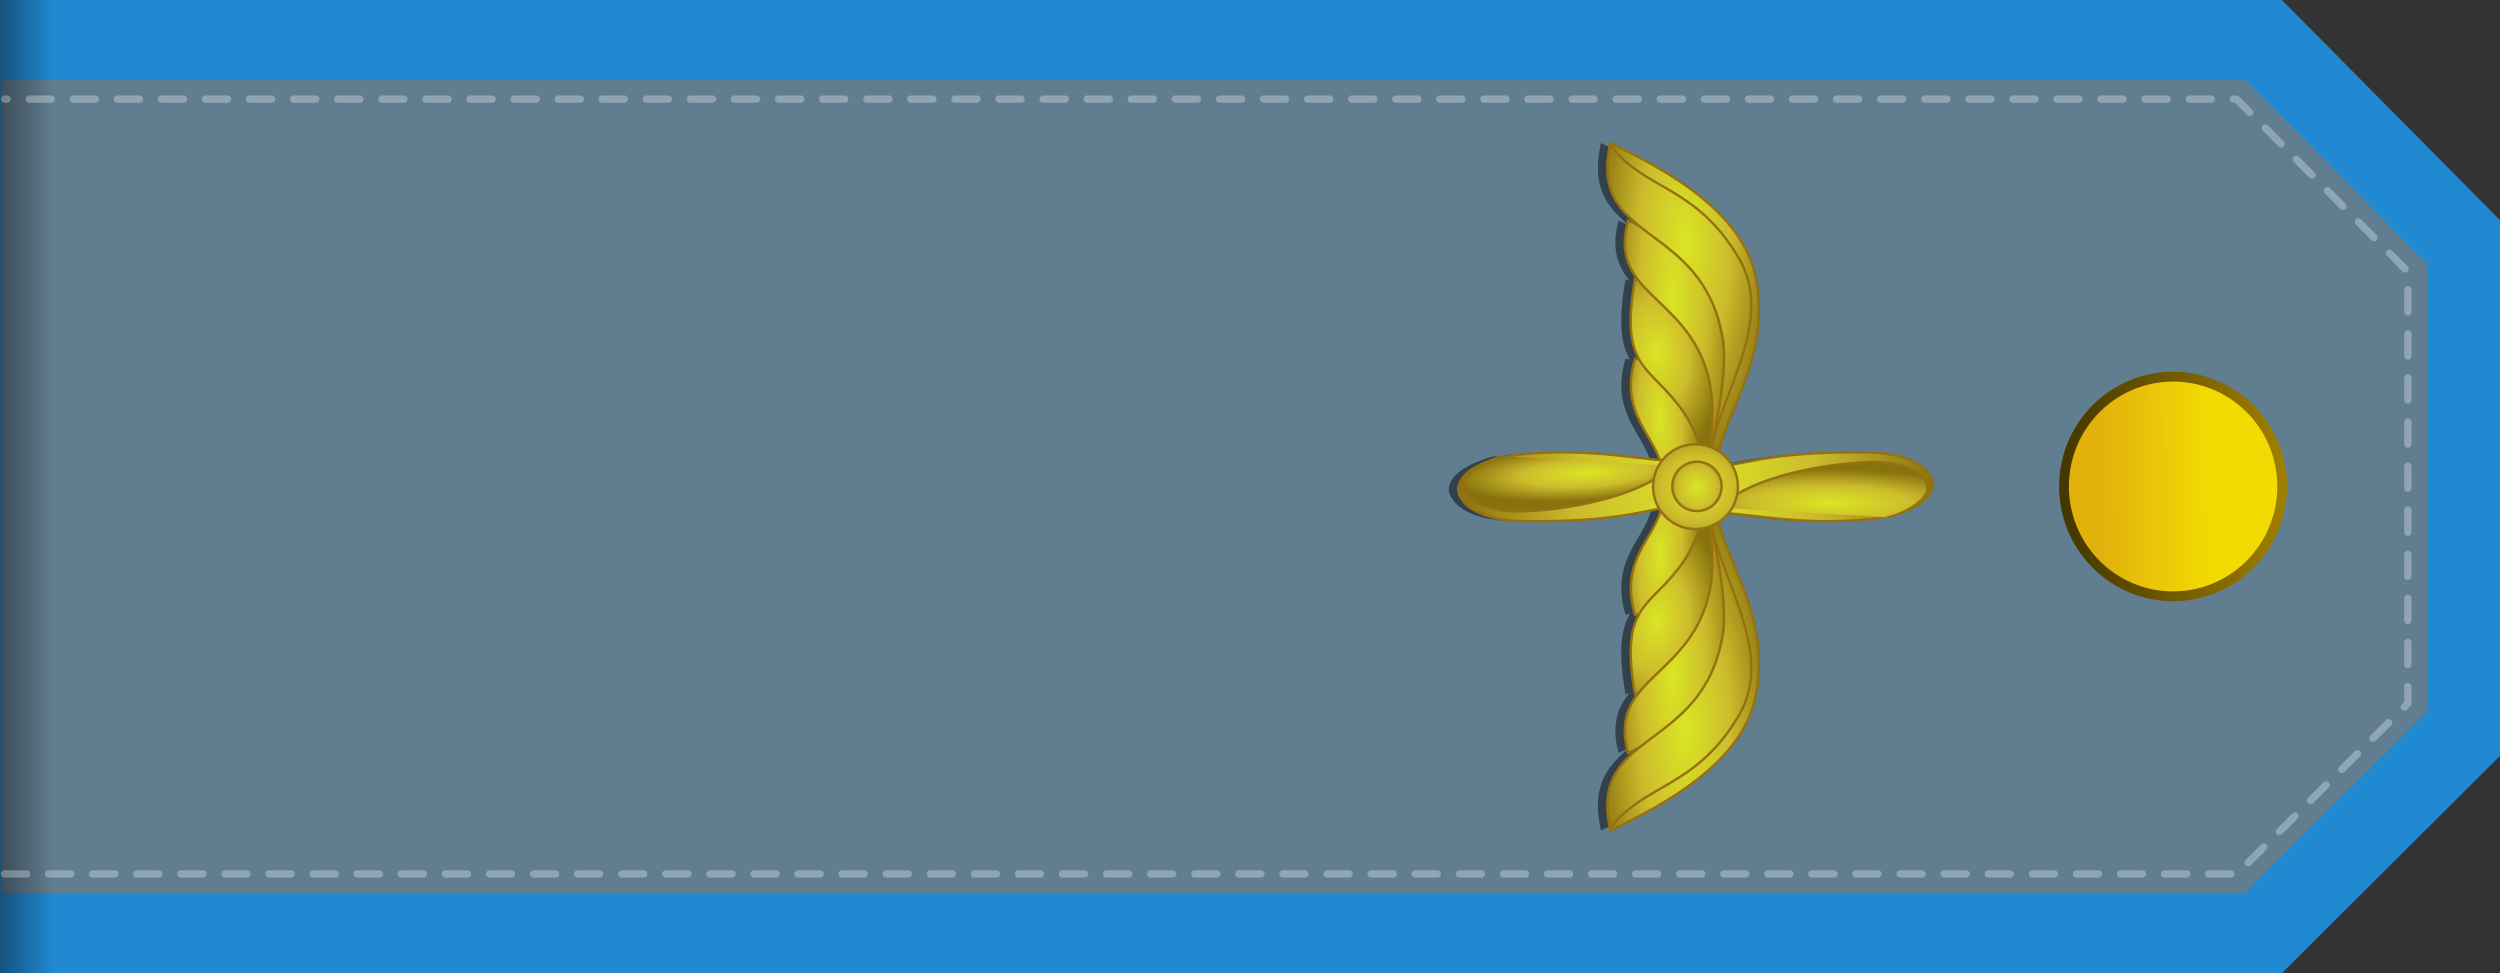
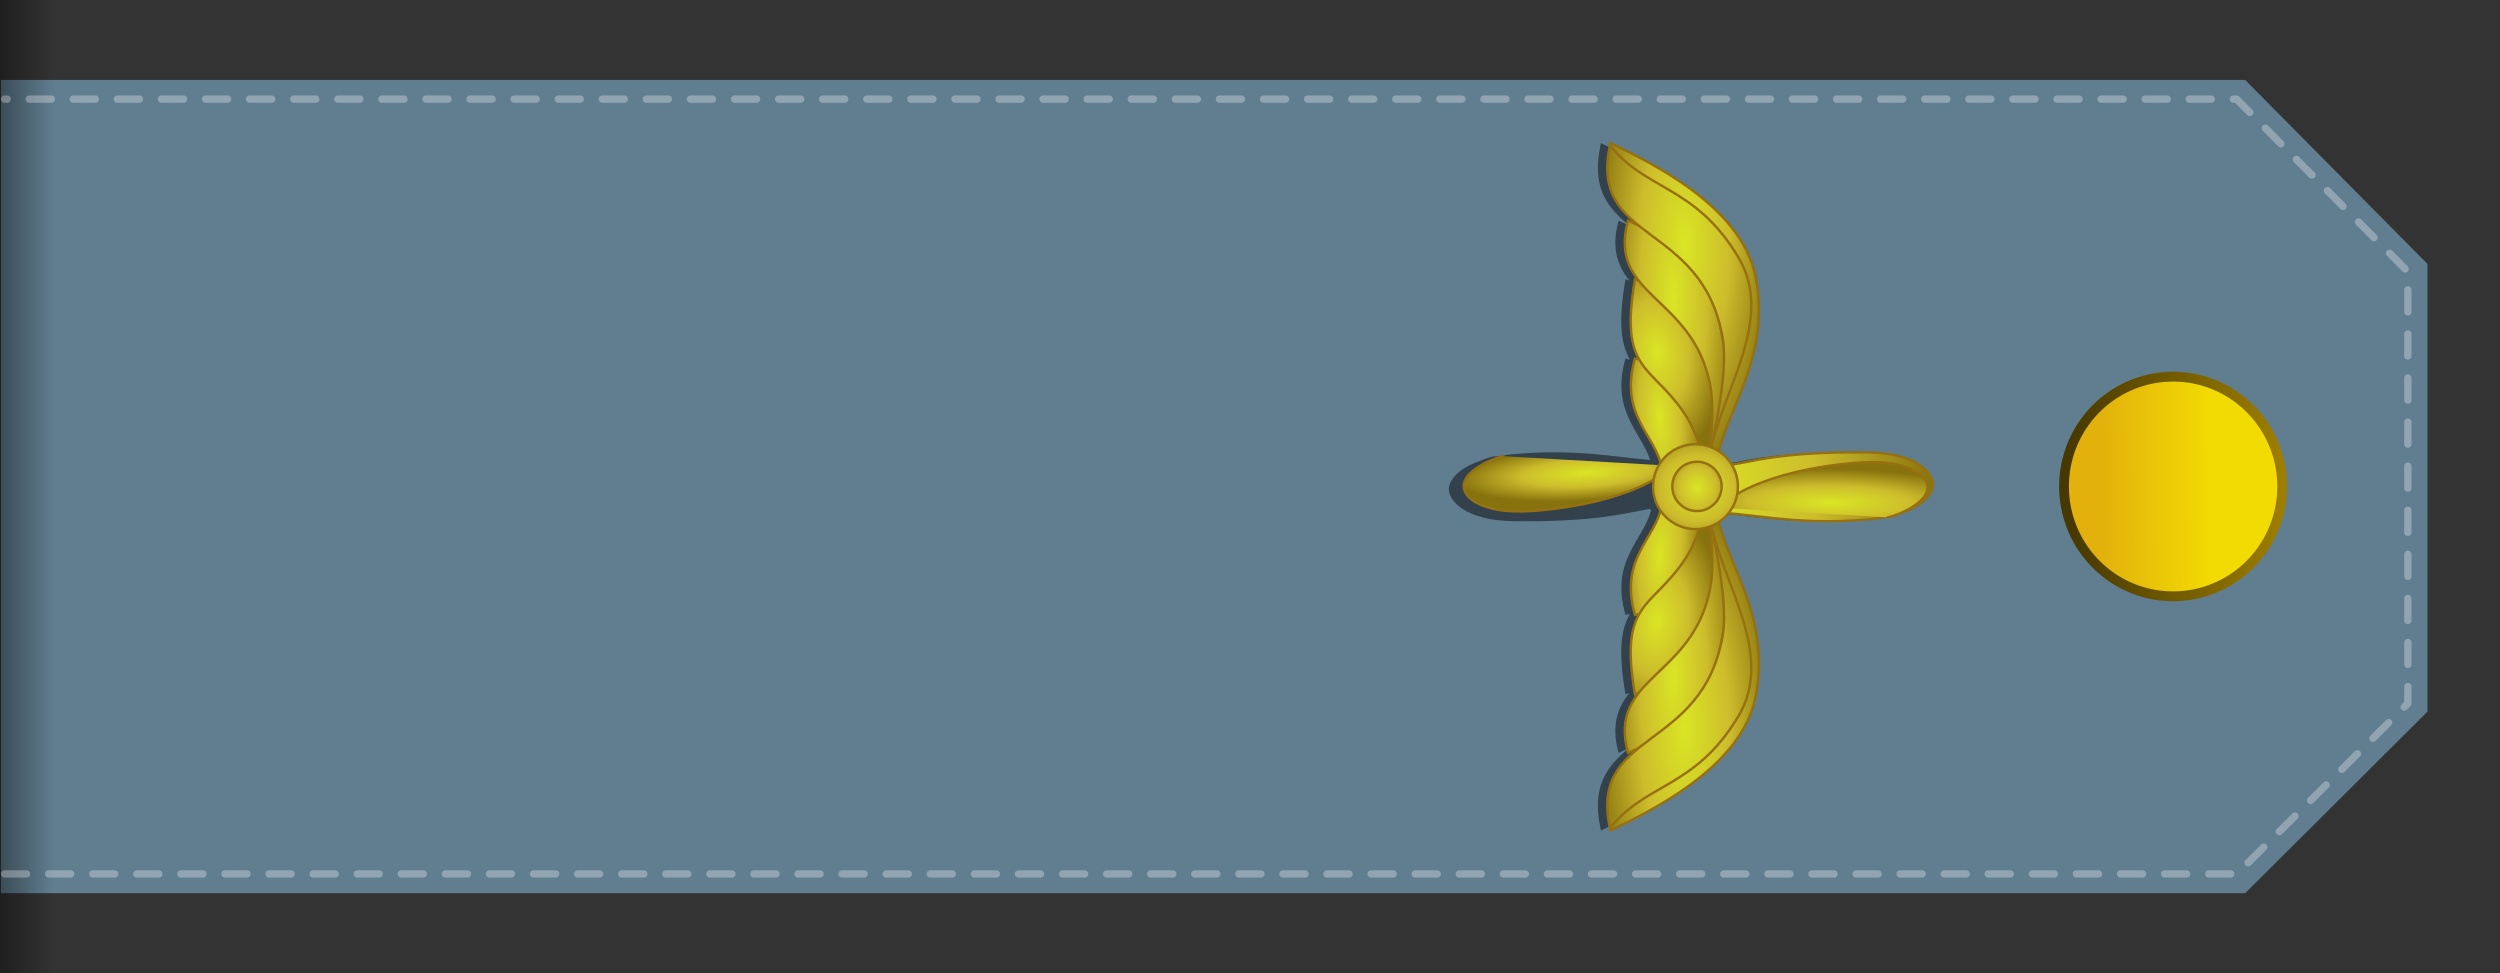
<svg xmlns="http://www.w3.org/2000/svg" xmlns:ns1="http://www.inkscape.org/namespaces/inkscape" xmlns:ns2="http://sodipodi.sourceforge.net/DTD/sodipodi-0.dtd" xmlns:xlink="http://www.w3.org/1999/xlink" ns1:output_extension="org.inkscape.output.svg.inkscape" ns2:docname="Leading_Aircraftman_rank_insignia_(North_Korea).svg" version="1.0" height="198.676" width="510.406" ns1:version="0.48.2 r9819" ns2:version="0.32" id="svg2">
  <rect width="100%" height="100%" fill="#333333" stroke="none" />
  <ns2:namedview ns1:window-height="1018" ns1:window-width="1920" ns1:pageshadow="2" ns1:pageopacity="0.0" guidetolerance="10.0" gridtolerance="10.0" objecttolerance="10.0" borderopacity="1.0" bordercolor="#666666" pagecolor="#ffffff" id="base" showgrid="false" ns1:zoom="1" ns1:cx="401.75876" ns1:cy="389.48151" ns1:window-x="-8" ns1:window-y="-8" ns1:current-layer="svg2" ns1:showpageshadow="true" ns1:window-maximized="1" ns1:snap-bbox="true" ns1:bbox-paths="true" ns1:bbox-nodes="true" ns1:snap-bbox-edge-midpoints="false" ns1:snap-bbox-midpoints="false" ns1:object-nodes="true" fit-margin-top="0" fit-margin-left="0" fit-margin-right="0" fit-margin-bottom="0" ns1:snap-nodes="true" ns1:snap-page="true" showguides="true" ns1:guide-bbox="true" />
  <defs id="defs5">
    <linearGradient ns1:collect="always" id="linearGradient13673">
      <stop style="stop-color:#f2db03;stop-opacity:1" offset="0" id="stop13675" />
      <stop style="stop-color:#e2b10c;stop-opacity:1" offset="1" id="stop13677" />
    </linearGradient>
    <linearGradient ns1:collect="always" id="linearGradient9538">
      <stop style="stop-color:#463800;stop-opacity:1" offset="0" id="stop9540" />
      <stop style="stop-color:#9e7e00;stop-opacity:1" offset="1" id="stop9542" />
    </linearGradient>
    <linearGradient id="linearGradient6644" ns1:collect="always">
      <stop id="stop6646" offset="0" style="stop-color:#000000;stop-opacity:1;" />
      <stop id="stop6648" offset="1" style="stop-color:#000000;stop-opacity:0;" />
    </linearGradient>
    <linearGradient ns1:collect="always" xlink:href="#linearGradient13673" id="linearGradient13873" gradientUnits="userSpaceOnUse" x1="53.058" y1="26.357" x2="53.221" y2="38.215" />
    <linearGradient ns1:collect="always" xlink:href="#linearGradient9538" id="linearGradient13875" gradientUnits="userSpaceOnUse" x1="54.252" y1="41.554" x2="53.767" y2="18.833" />
    <linearGradient ns1:collect="always" xlink:href="#linearGradient6644" id="linearGradient3248" gradientUnits="userSpaceOnUse" gradientTransform="matrix(1.602,0,0,2.233,2.632,-759.131)" x1="62.934" y1="340.001" x2="62.934" y2="334.985" />
    <radialGradient ns1:collect="always" xlink:href="#linearGradient9502-17-438" id="radialGradient3713" gradientUnits="userSpaceOnUse" gradientTransform="matrix(-0.042,-0.725,0.234,-0.014,772.905,-278.62)" cx="-513.73" cy="303.727" fx="-513.73" fy="303.727" r="32.768" />
    <linearGradient id="linearGradient9502-17-438">
      <stop id="stop3175" offset="0" style="stop-color:#dae624;stop-opacity:1;" />
      <stop style="stop-color:#cdbc2c;stop-opacity:1;" offset="0.5" id="stop3177" />
      <stop id="stop3179" offset="1" style="stop-color:#88720e;stop-opacity:1;" />
    </linearGradient>
    <radialGradient ns1:collect="always" xlink:href="#linearGradient9502-17-566" id="radialGradient3715" gradientUnits="userSpaceOnUse" gradientTransform="matrix(0.345,-0.023,0.039,0.584,1039.407,-130.733)" cx="-543.377" cy="336.034" fx="-543.377" fy="336.034" r="32.768" />
    <linearGradient id="linearGradient9502-17-566">
      <stop id="stop3183" offset="0" style="stop-color:#dae624;stop-opacity:1;" />
      <stop style="stop-color:#cdbc2c;stop-opacity:1;" offset="0.5" id="stop3185" />
      <stop id="stop3187" offset="1" style="stop-color:#88720e;stop-opacity:1;" />
    </linearGradient>
    <radialGradient ns1:collect="always" xlink:href="#linearGradient9502-17-18" id="radialGradient3717" gradientUnits="userSpaceOnUse" gradientTransform="matrix(0.362,-0.003,0.01,1.29,1062.837,-373.758)" cx="-547.805" cy="341.154" fx="-547.805" fy="341.154" r="32.768" />
    <linearGradient id="linearGradient9502-17-18">
      <stop id="stop3191" offset="0" style="stop-color:#dae624;stop-opacity:1;" />
      <stop style="stop-color:#cdbc2c;stop-opacity:1;" offset="0.5" id="stop3193" />
      <stop id="stop3195" offset="1" style="stop-color:#88720e;stop-opacity:1;" />
    </linearGradient>
    <radialGradient ns1:collect="always" xlink:href="#linearGradient9502-17-733" id="radialGradient3719" gradientUnits="userSpaceOnUse" gradientTransform="matrix(0.485,-0.008,0.022,1.29,1131.754,-379.543)" cx="-555.024" cy="336.286" fx="-555.024" fy="336.286" r="32.768" />
    <linearGradient id="linearGradient9502-17-733">
      <stop id="stop3199" offset="0" style="stop-color:#dae624;stop-opacity:1;" />
      <stop style="stop-color:#cdbc2c;stop-opacity:1;" offset="0.5" id="stop3201" />
      <stop id="stop3203" offset="1" style="stop-color:#88720e;stop-opacity:1;" />
    </linearGradient>
    <radialGradient ns1:collect="always" xlink:href="#linearGradient9502-17-974" id="radialGradient3721" gradientUnits="userSpaceOnUse" gradientTransform="matrix(0,1.865,-1.29,0,1310.004,1079.68)" cx="-524.315" cy="339.558" fx="-524.315" fy="339.558" r="32.768" />
    <linearGradient id="linearGradient9502-17-974">
      <stop id="stop3207" offset="0" style="stop-color:#dae624;stop-opacity:1;" />
      <stop style="stop-color:#cdbc2c;stop-opacity:1;" offset="0.5" id="stop3209" />
      <stop id="stop3211" offset="1" style="stop-color:#88720e;stop-opacity:1;" />
    </linearGradient>
    <radialGradient ns1:collect="always" xlink:href="#linearGradient9502-17-593" id="radialGradient3723" gradientUnits="userSpaceOnUse" gradientTransform="matrix(-0.002,0.182,-0.888,-0.011,1177.58,200.005)" cx="-505.266" cy="318.466" fx="-505.266" fy="318.466" r="32.768" />
    <linearGradient id="linearGradient9502-17-593">
      <stop id="stop3215" offset="0" style="stop-color:#dae624;stop-opacity:1;" />
      <stop style="stop-color:#cdbc2c;stop-opacity:1;" offset="0.5" id="stop3217" />
      <stop id="stop3219" offset="1" style="stop-color:#88720e;stop-opacity:1;" />
    </linearGradient>
    <radialGradient ns1:collect="always" xlink:href="#linearGradient9502-17-730" id="radialGradient3725" gradientUnits="userSpaceOnUse" gradientTransform="matrix(0,1.865,-1.29,0,1310.004,1079.68)" cx="-524.315" cy="339.558" fx="-524.315" fy="339.558" r="32.768" />
    <linearGradient id="linearGradient9502-17-730">
      <stop id="stop3223" offset="0" style="stop-color:#dae624;stop-opacity:1;" />
      <stop style="stop-color:#cdbc2c;stop-opacity:1;" offset="0.5" id="stop3225" />
      <stop id="stop3227" offset="1" style="stop-color:#88720e;stop-opacity:1;" />
    </linearGradient>
    <radialGradient ns1:collect="always" xlink:href="#linearGradient9502-17-237" id="radialGradient3727" gradientUnits="userSpaceOnUse" gradientTransform="matrix(-0.696,0.042,-0.009,-0.147,488.871,175.33)" cx="-527.194" cy="366.607" fx="-527.194" fy="366.607" r="32.768" />
    <linearGradient id="linearGradient9502-17-237">
      <stop id="stop3231" offset="0" style="stop-color:#dae624;stop-opacity:1;" />
      <stop style="stop-color:#cdbc2c;stop-opacity:1;" offset="0.5" id="stop3233" />
      <stop id="stop3235" offset="1" style="stop-color:#88720e;stop-opacity:1;" />
    </linearGradient>
    <radialGradient ns1:collect="always" xlink:href="#linearGradient9502-17-857" id="radialGradient3729" gradientUnits="userSpaceOnUse" gradientTransform="matrix(-0.042,0.725,0.234,0.014,772.905,482.108)" cx="-513.73" cy="303.727" fx="-513.73" fy="303.727" r="32.768" />
    <linearGradient id="linearGradient9502-17-857">
      <stop id="stop3239" offset="0" style="stop-color:#dae624;stop-opacity:1;" />
      <stop style="stop-color:#cdbc2c;stop-opacity:1;" offset="0.5" id="stop3241" />
      <stop id="stop3243" offset="1" style="stop-color:#88720e;stop-opacity:1;" />
    </linearGradient>
    <radialGradient ns1:collect="always" xlink:href="#linearGradient9502-17-424" id="radialGradient3731" gradientUnits="userSpaceOnUse" gradientTransform="matrix(0.345,0.023,0.039,-0.584,1039.407,334.221)" cx="-543.377" cy="336.034" fx="-543.377" fy="336.034" r="32.768" />
    <linearGradient id="linearGradient9502-17-424">
      <stop id="stop3247" offset="0" style="stop-color:#dae624;stop-opacity:1;" />
      <stop style="stop-color:#cdbc2c;stop-opacity:1;" offset="0.5" id="stop3249" />
      <stop id="stop3251" offset="1" style="stop-color:#88720e;stop-opacity:1;" />
    </linearGradient>
    <radialGradient ns1:collect="always" xlink:href="#linearGradient9502-17-405" id="radialGradient3733" gradientUnits="userSpaceOnUse" gradientTransform="matrix(0.362,0.003,0.01,-1.29,1062.837,577.246)" cx="-547.805" cy="341.154" fx="-547.805" fy="341.154" r="32.768" />
    <linearGradient id="linearGradient9502-17-405">
      <stop id="stop3255" offset="0" style="stop-color:#dae624;stop-opacity:1;" />
      <stop style="stop-color:#cdbc2c;stop-opacity:1;" offset="0.5" id="stop3257" />
      <stop id="stop3259" offset="1" style="stop-color:#88720e;stop-opacity:1;" />
    </linearGradient>
    <radialGradient ns1:collect="always" xlink:href="#linearGradient9502-17-744" id="radialGradient3735" gradientUnits="userSpaceOnUse" gradientTransform="matrix(0.485,0.008,0.022,-1.29,1131.754,583.031)" cx="-555.024" cy="336.286" fx="-555.024" fy="336.286" r="32.768" />
    <linearGradient id="linearGradient9502-17-744">
      <stop id="stop3263" offset="0" style="stop-color:#dae624;stop-opacity:1;" />
      <stop style="stop-color:#cdbc2c;stop-opacity:1;" offset="0.5" id="stop3265" />
      <stop id="stop3267" offset="1" style="stop-color:#88720e;stop-opacity:1;" />
    </linearGradient>
    <radialGradient ns1:collect="always" xlink:href="#linearGradient9502-17-742" id="radialGradient3737" gradientUnits="userSpaceOnUse" gradientTransform="matrix(1.669,0.023,-0.021,1.534,-220.752,-232.09)" cx="343.497" cy="419.306" fx="343.497" fy="419.306" r="7.906" />
    <linearGradient id="linearGradient9502-17-742">
      <stop id="stop3271" offset="0" style="stop-color:#dae624;stop-opacity:1;" />
      <stop style="stop-color:#cdbc2c;stop-opacity:1;" offset="0.5" id="stop3273" />
      <stop id="stop3275" offset="1" style="stop-color:#88720e;stop-opacity:1;" />
    </linearGradient>
    <radialGradient ns1:collect="always" xlink:href="#linearGradient9502-17-324" id="radialGradient3739" gradientUnits="userSpaceOnUse" gradientTransform="matrix(1.479,-0.027,0.029,1.627,-176.658,-254.005)" cx="343.497" cy="419.306" fx="343.497" fy="419.306" r="8.09" />
    <linearGradient id="linearGradient9502-17-324">
      <stop id="stop3279" offset="0" style="stop-color:#dae624;stop-opacity:1;" />
      <stop style="stop-color:#cdbc2c;stop-opacity:1;" offset="0.5" id="stop3281" />
      <stop id="stop3283" offset="1" style="stop-color:#88720e;stop-opacity:1;" />
    </linearGradient>
  </defs>
  <g id="Shoulder_strap" transform="translate(0,-2.632)">
-     <path ns2:nodetypes="ccccccc" ns1:connector-curvature="0" id="path6735" d="M 510.406,47.583 465.875,2.632 0,2.632 l 0,198.676 465.875,0 44.531,-44.356 z" style="font-size:medium;font-style:normal;font-variant:normal;font-weight:normal;font-stretch:normal;text-indent:0;text-align:start;text-decoration:none;line-height:normal;letter-spacing:normal;word-spacing:normal;text-transform:none;direction:ltr;block-progression:tb;writing-mode:lr-tb;text-anchor:start;baseline-shift:baseline;color:#000000;fill:#2189d1;fill-opacity:1;stroke:none;stroke-width:13;marker:none;visibility:visible;overflow:visible;enable-background:accumulate;font-family:Sans;-inkscape-font-specification:Sans" />
    <path style="font-size:medium;font-style:normal;font-variant:normal;font-weight:normal;font-stretch:normal;text-indent:0;text-align:start;text-decoration:none;line-height:normal;letter-spacing:normal;word-spacing:normal;text-transform:none;direction:ltr;block-progression:tb;writing-mode:lr-tb;text-anchor:start;baseline-shift:baseline;color:#000000;fill:#617e90;fill-opacity:1;stroke:none;stroke-width:13;marker:none;visibility:visible;overflow:visible;enable-background:accumulate;font-family:Sans;-inkscape-font-specification:Sans" d="m 495.597,56.521 -37.213,-37.564 -458.185,0 0,166.026 458.185,0 37.213,-37.066 z" id="path11864" ns1:connector-curvature="0" ns2:nodetypes="ccccccc" />
    <rect transform="matrix(0,1,-1,0,0,0)" y="-11.164" x="2.632" height="11.164" width="198.676" id="rect13529" style="opacity:0.4;fill:url(#linearGradient3248);fill-opacity:1;stroke:none" />
    <path ns2:nodetypes="cccccc" style="font-size:medium;font-style:normal;font-variant:normal;font-weight:normal;font-stretch:normal;text-indent:0;text-align:start;text-decoration:none;line-height:normal;letter-spacing:normal;word-spacing:normal;text-transform:none;direction:ltr;block-progression:tb;writing-mode:lr-tb;text-anchor:start;baseline-shift:baseline;opacity:0.3;color:#000000;fill:none;stroke:#ffffff;stroke-width:1.5;stroke-linecap:round;stroke-linejoin:round;stroke-miterlimit:4;stroke-dasharray:4.5, 4.5;stroke-dashoffset:0;marker:none;visibility:visible;overflow:visible;enable-background:accumulate;font-family:Sans;-inkscape-font-specification:Sans" d="m 0.932,181.061 c 150.833,0 304.92,0 455.753,0 11.635,-11.6 23.271,-23.2 34.906,-34.8 0,-29.388 0,-58.775 0,-88.163 -11.656,-11.743 -23.312,-23.486 -34.969,-35.228 -150.812,0 -304.878,0 -455.691,0" id="path13042" ns1:connector-curvature="0" />
  </g>
  <g id="Insignia" transform="matrix(1.153,0,0,1.153,-82.586,-17.927)">
    <path style="opacity:0.482;fill:#000000;fill-opacity:1;stroke:none" d="m 355.107,40.875 c -0.03,0.129 -0.035,0.249 -0.062,0.375 -0.042,-0.055 -0.083,-0.101 -0.125,-0.156 l 0.094,0.281 c -1.482,6.964 0.884,10.495 4.469,13.562 l 0.094,0.312 c -0.455,-0.216 -0.911,-0.442 -1.344,-0.625 -1.332,4.859 -0.206,7.91 1.906,10.594 -0.225,-0.087 -0.462,-0.142 -0.688,-0.219 -1.323,7.747 -0.776,11.488 0.781,14.219 -0.262,-0.057 -0.517,-0.138 -0.781,-0.188 -2.641,9.269 2.675,12.881 4.375,17.969 -5.972,-0.496 -13.379,-2.026 -24.219,-1.031 -1.074,0.099 -2.038,0.235 -2.938,0.406 l -0.031,0 -0.469,-0.031 c -0.634,0.123 -1.522,0.409 -2.438,0.812 -4.106,1.405 -5.578,3.586 -5.562,5.031 0.021,1.996 2.848,5.551 11.562,5.656 14.197,0.172 19.751,-1.415 24.031,-2.188 0.069,0.112 0.145,0.204 0.219,0.312 -1.486,5.378 -7.263,8.881 -4.531,18.469 0.264,-0.049 0.519,-0.131 0.781,-0.188 -1.557,2.731 -2.104,6.503 -0.781,14.25 0.227,-0.077 0.462,-0.163 0.688,-0.25 -2.117,2.685 -3.24,5.761 -1.906,10.625 0.435,-0.183 0.887,-0.439 1.344,-0.656 l -0.094,0.312 c -3.589,3.069 -5.951,6.624 -4.469,13.594 l -0.094,0.281 c 0.042,-0.055 0.083,-0.102 0.125,-0.156 0.028,0.126 0.032,0.246 0.062,0.375 6.507,-3.214 23.056,-10.865 25.688,-23.531 2.785,-13.407 -4.453,-22.834 -6.5,-31.062 0.659,-0.431 1.257,-0.952 1.75,-1.562 6.057,0.448 13.574,2.085 24.719,1.062 1.027,-0.094 1.977,-0.245 2.844,-0.406 l 0.594,0.031 c 0.613,-0.119 1.462,-0.398 2.344,-0.781 4.193,-1.403 5.703,-3.635 5.688,-5.094 -0.021,-1.996 -2.879,-5.519 -11.594,-5.625 -14.226,-0.172 -19.748,1.416 -24.031,2.188 -0.586,-0.961 -1.372,-1.793 -2.312,-2.406 2.05,-8.227 9.284,-17.629 6.5,-31.031 -2.631,-12.667 -19.18,-20.318 -25.688,-23.531 z" id="path5399" ns1:connector-curvature="0" />
    <g id="g5351" transform="translate(-500,0)" style="stroke:#957112;stroke-width:0.434;stroke-miterlimit:4;stroke-opacity:1;stroke-dasharray:none">
      <path ns2:nodetypes="ccscc" ns1:connector-curvature="0" id="path3974" d="m 865.857,98.346 8.404,-2.432 c 1.533,-2.556 1.613,-5.321 -0.698,-9.507 -2.144,-3.883 -7.137,-6.378 -12.438,-7.363 -2.869,10.069 3.658,13.437 4.732,19.302 z" style="fill:url(#radialGradient3713);fill-opacity:1;stroke:#957112;stroke-width:0.434;stroke-linecap:butt;stroke-linejoin:miter;stroke-miterlimit:4;stroke-opacity:1;stroke-dasharray:none" />
      <path style="fill:url(#radialGradient3715);fill-opacity:1;stroke:#957112;stroke-width:0.434;stroke-linecap:butt;stroke-linejoin:miter;stroke-miterlimit:4;stroke-opacity:1;stroke-dasharray:none" d="m 873.205,95.914 1.056,0 c 1.533,-4.685 1.613,-9.754 -0.698,-17.429 -2.144,-7.118 -7.137,-11.693 -12.438,-13.499 -2.818,16.503 2.814,14.992 8.738,23.727 2.284,3.368 2.986,7.201 3.342,7.201 z" id="path3976" ns1:connector-curvature="0" ns2:nodetypes="scscss" />
      <path ns2:nodetypes="scscss" ns1:connector-curvature="0" id="path3972" d="m 874.543,95.914 1.139,0 c 1.655,-6.255 2.713,-13.821 0.219,-24.067 -2.313,-9.503 -10.282,-14.812 -16.002,-17.223 -3.686,13.448 11.346,13.227 14.511,28.882 1.065,5.27 -0.252,12.409 0.133,12.409 z" style="fill:url(#radialGradient3717);fill-opacity:1;stroke:#957112;stroke-width:0.434;stroke-linecap:butt;stroke-linejoin:miter;stroke-miterlimit:4;stroke-opacity:1;stroke-dasharray:none" />
      <path style="fill:url(#radialGradient3719);fill-opacity:1;stroke:#957112;stroke-width:0.434;stroke-linecap:butt;stroke-linejoin:miter;stroke-miterlimit:4;stroke-opacity:1;stroke-dasharray:none" d="m 874.559,95.914 1.296,0 c 1.882,-8.338 9.439,-17.859 6.602,-31.516 -2.631,-12.667 -19.155,-20.308 -25.663,-23.521 -4.194,17.925 16.276,13.684 19.876,34.551 1.212,7.025 -2.549,20.486 -2.111,20.486 z" id="path3978" ns1:connector-curvature="0" ns2:nodetypes="scscss" />
      <path style="fill:none;stroke:#957112;stroke-width:0.434;stroke-linecap:butt;stroke-linejoin:miter;stroke-miterlimit:4;stroke-opacity:1;stroke-dasharray:none" d="M 874.521,95.466 C 876.774,84.248 885.965,71.972 879.428,61.081 871.689,48.189 862.838,49.349 856.583,41.088" id="path3980" ns1:connector-curvature="0" ns2:nodetypes="csc" />
      <path id="path3002-1" style="fill:url(#radialGradient3721);fill-opacity:1;fill-rule:nonzero;stroke:#957112;stroke-width:0.434;stroke-linecap:butt;stroke-linejoin:round;stroke-miterlimit:4;stroke-opacity:1;stroke-dasharray:none;stroke-dashoffset:0" d="m 873.816,98.245 c 5.841,0.204 9.204,-2.824 28.497,-2.591 8.714,0.106 11.561,3.646 11.582,5.641 0.021,1.996 -2.771,5.425 -11.458,6.222 -13.587,1.247 -21.822,-1.477 -28.536,-1.154" ns2:nodetypes="csssc" ns1:connector-curvature="0" />
      <path style="fill:url(#radialGradient3723);fill-opacity:1;stroke:#957112;stroke-width:0.434;stroke-linecap:round;stroke-linejoin:round;stroke-miterlimit:4;stroke-opacity:1;stroke-dasharray:none;stroke-dashoffset:0" d="m 875.904,105.453 c 6.48,-6.108 20.689,-7.916 26.606,-8.065 6.498,-0.164 10.395,2.027 10.421,4.509 0.027,2.571 -4.889,4.844 -7.046,5.262" id="path3088-2" ns2:nodetypes="cssc" ns1:connector-curvature="0" />
-       <path ns1:connector-curvature="0" ns2:nodetypes="csssc" d="m 869.911,105.243 c -5.841,-0.204 -9.204,2.824 -28.497,2.591 -8.714,-0.106 -11.561,-3.646 -11.582,-5.641 -0.021,-1.996 2.771,-5.425 11.458,-6.222 13.587,-1.247 21.822,1.477 28.536,1.154" style="fill:url(#radialGradient3725);fill-opacity:1;fill-rule:nonzero;stroke:#957112;stroke-width:0.434;stroke-linecap:butt;stroke-linejoin:round;stroke-miterlimit:4;stroke-opacity:1;stroke-dasharray:none;stroke-dashoffset:0" id="path4078" />
      <path ns1:connector-curvature="0" ns2:nodetypes="cssc" id="path4080" d="m 867.823,98.035 c -6.48,6.108 -20.689,7.916 -26.606,8.065 -6.498,0.164 -10.395,-2.027 -10.421,-4.509 -0.027,-2.571 4.889,-4.844 7.046,-5.262" style="fill:url(#radialGradient3727);fill-opacity:1;stroke:#957112;stroke-width:0.434;stroke-linecap:round;stroke-linejoin:round;stroke-miterlimit:4;stroke-opacity:1;stroke-dasharray:none;stroke-dashoffset:0" />
      <path style="fill:url(#radialGradient3729);fill-opacity:1;stroke:#957112;stroke-width:0.434;stroke-linecap:butt;stroke-linejoin:miter;stroke-miterlimit:4;stroke-opacity:1;stroke-dasharray:none" d="m 865.857,105.142 8.404,2.432 c 1.533,2.556 1.613,5.321 -0.698,9.507 -2.144,3.883 -7.137,6.378 -12.438,7.363 -2.869,-10.069 3.658,-13.437 4.732,-19.302 z" id="path5299" ns1:connector-curvature="0" ns2:nodetypes="ccscc" />
      <path ns2:nodetypes="scscss" ns1:connector-curvature="0" id="path5301" d="m 873.205,107.574 1.056,0 c 1.533,4.685 1.613,9.754 -0.698,17.429 -2.144,7.118 -7.137,11.693 -12.438,13.499 -2.818,-16.503 2.814,-14.992 8.738,-23.727 2.284,-3.368 2.986,-7.201 3.342,-7.201 z" style="fill:url(#radialGradient3731);fill-opacity:1;stroke:#957112;stroke-width:0.434;stroke-linecap:butt;stroke-linejoin:miter;stroke-miterlimit:4;stroke-opacity:1;stroke-dasharray:none" />
      <path style="fill:url(#radialGradient3733);fill-opacity:1;stroke:#957112;stroke-width:0.434;stroke-linecap:butt;stroke-linejoin:miter;stroke-miterlimit:4;stroke-opacity:1;stroke-dasharray:none" d="m 874.543,107.574 1.139,0 c 1.655,6.255 2.713,13.821 0.219,24.067 -2.313,9.503 -10.282,14.812 -16.002,17.223 -3.686,-13.448 11.346,-13.227 14.511,-28.882 1.065,-5.27 -0.252,-12.409 0.133,-12.409 z" id="path5303" ns1:connector-curvature="0" ns2:nodetypes="scscss" />
      <path ns2:nodetypes="scscss" ns1:connector-curvature="0" id="path5305" d="m 874.559,107.574 1.296,0 c 1.882,8.338 9.439,17.859 6.602,31.516 -2.631,12.667 -19.155,20.308 -25.663,23.521 -4.194,-17.925 16.276,-13.684 19.876,-34.551 1.212,-7.025 -2.549,-20.486 -2.111,-20.486 z" style="fill:url(#radialGradient3735);fill-opacity:1;stroke:#957112;stroke-width:0.434;stroke-linecap:butt;stroke-linejoin:miter;stroke-miterlimit:4;stroke-opacity:1;stroke-dasharray:none" />
      <path ns2:nodetypes="csc" ns1:connector-curvature="0" id="path5307" d="m 874.521,108.021 c 2.253,11.218 11.445,23.494 4.907,34.386 -7.738,12.891 -16.589,11.732 -22.845,19.993" style="fill:none;stroke:#957112;stroke-width:0.434;stroke-linecap:butt;stroke-linejoin:miter;stroke-miterlimit:4;stroke-opacity:1;stroke-dasharray:none" />
      <path transform="matrix(0.982,-0.016,-0.016,-0.982,541.24,518.974)" d="m 351.149,419.306 c 0,4.226 -3.426,7.652 -7.652,7.652 -4.226,0 -7.652,-3.426 -7.652,-7.652 0,-4.226 3.426,-7.652 7.652,-7.652 4.226,0 7.652,3.426 7.652,7.652 z" ns2:ry="7.6516542" ns2:rx="7.6516542" ns2:cy="419.30609" ns2:cx="343.49722" id="path3006-3" style="fill:url(#radialGradient3737);fill-opacity:1;fill-rule:nonzero;stroke:#957112;stroke-width:0.442;stroke-linecap:butt;stroke-linejoin:round;stroke-miterlimit:4;stroke-opacity:1;stroke-dasharray:none;stroke-dashoffset:0" ns2:type="arc" />
      <path transform="matrix(0.571,-0.009,-0.009,-0.571,679.745,344.189)" ns2:type="arc" style="fill:url(#radialGradient3739);fill-opacity:1;fill-rule:nonzero;stroke:#957112;stroke-width:0.76;stroke-linecap:butt;stroke-linejoin:round;stroke-miterlimit:4;stroke-opacity:1;stroke-dasharray:none;stroke-dashoffset:0" id="path3016-2" ns2:cx="343.49722" ns2:cy="419.30609" ns2:rx="7.6516542" ns2:ry="7.6516542" d="m 351.149,419.306 c 0,4.226 -3.426,7.652 -7.652,7.652 -4.226,0 -7.652,-3.426 -7.652,-7.652 0,-4.226 3.426,-7.652 7.652,-7.652 4.226,0 7.652,3.426 7.652,7.652 z" />
    </g>
  </g>
  <path transform="matrix(0,1.919,-1.906,0,501.757,-1.869)" d="m 64.414,30.478 a 11.683,11.683 0 1 1 -23.366,0 11.683,11.683 0 1 1 23.366,0 z" ns2:ry="11.682987" ns2:rx="11.682987" ns2:cy="30.477661" ns2:cx="52.731319" id="Button" style="fill:url(#linearGradient13873);fill-opacity:1;fill-rule:evenodd;stroke:url(#linearGradient13875);stroke-width:1.047;stroke-linecap:butt;stroke-linejoin:round;stroke-miterlimit:4;stroke-opacity:1;stroke-dasharray:none;stroke-dashoffset:0" ns2:type="arc" />
</svg>